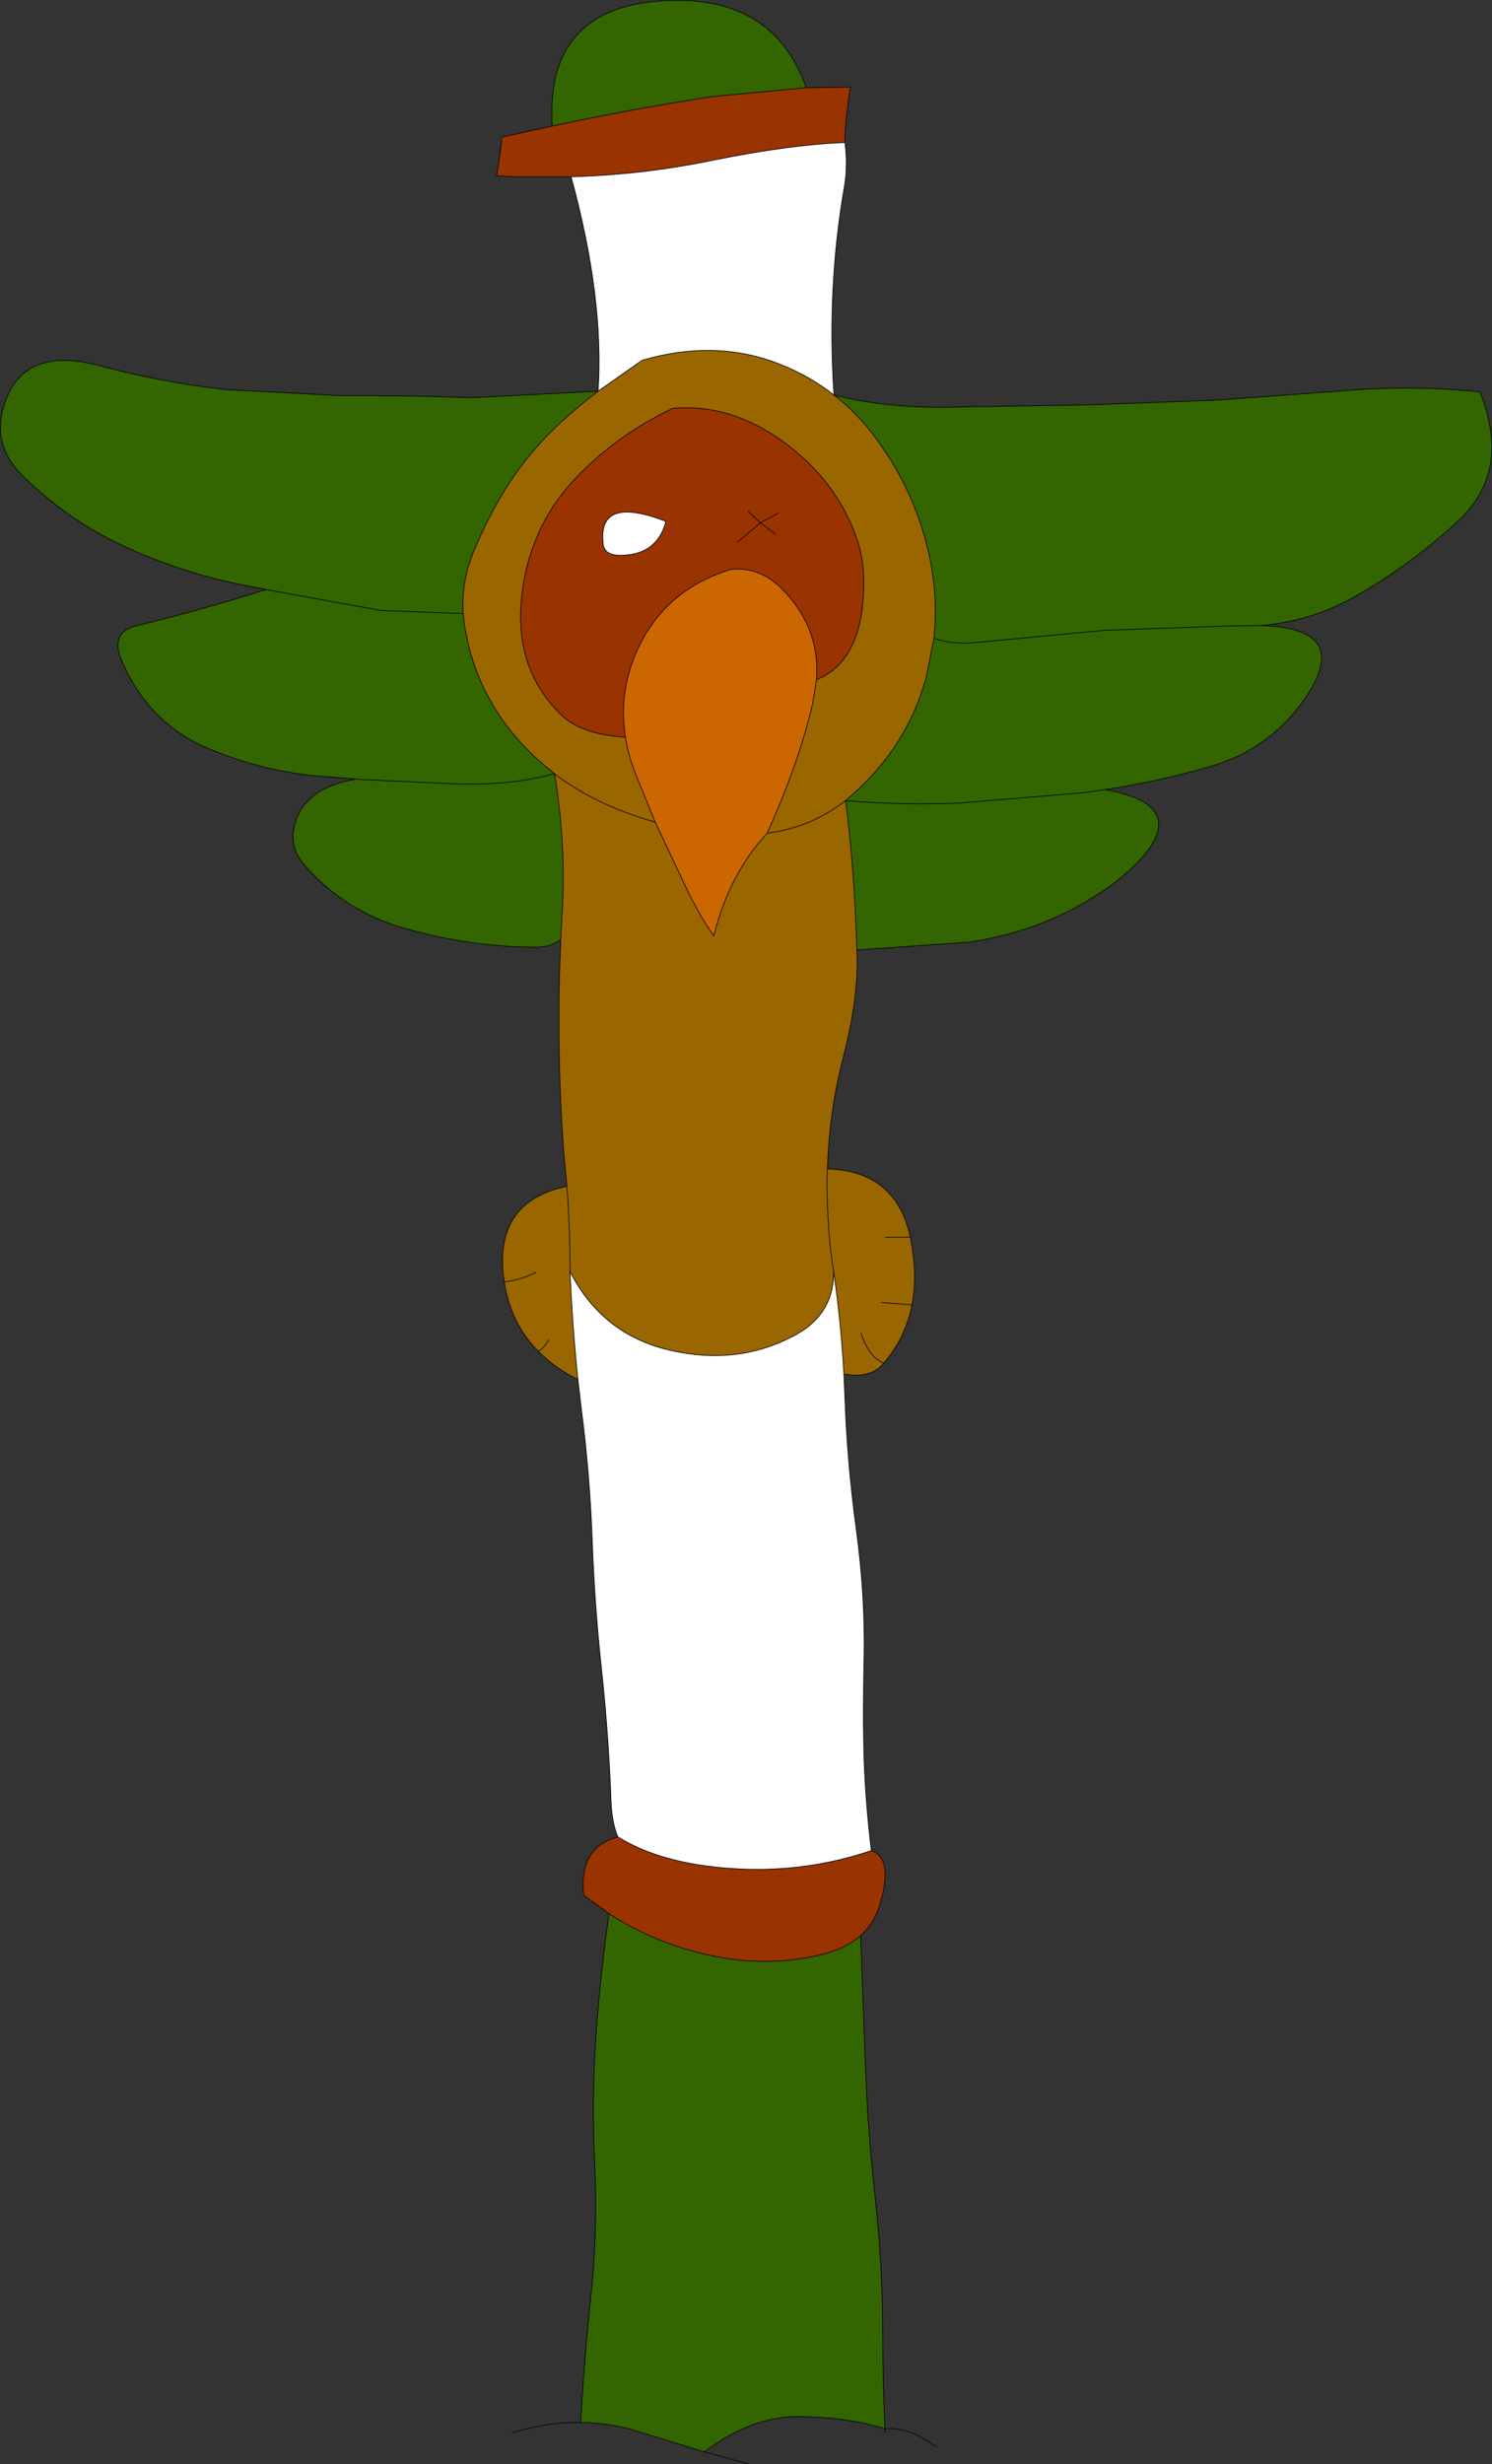
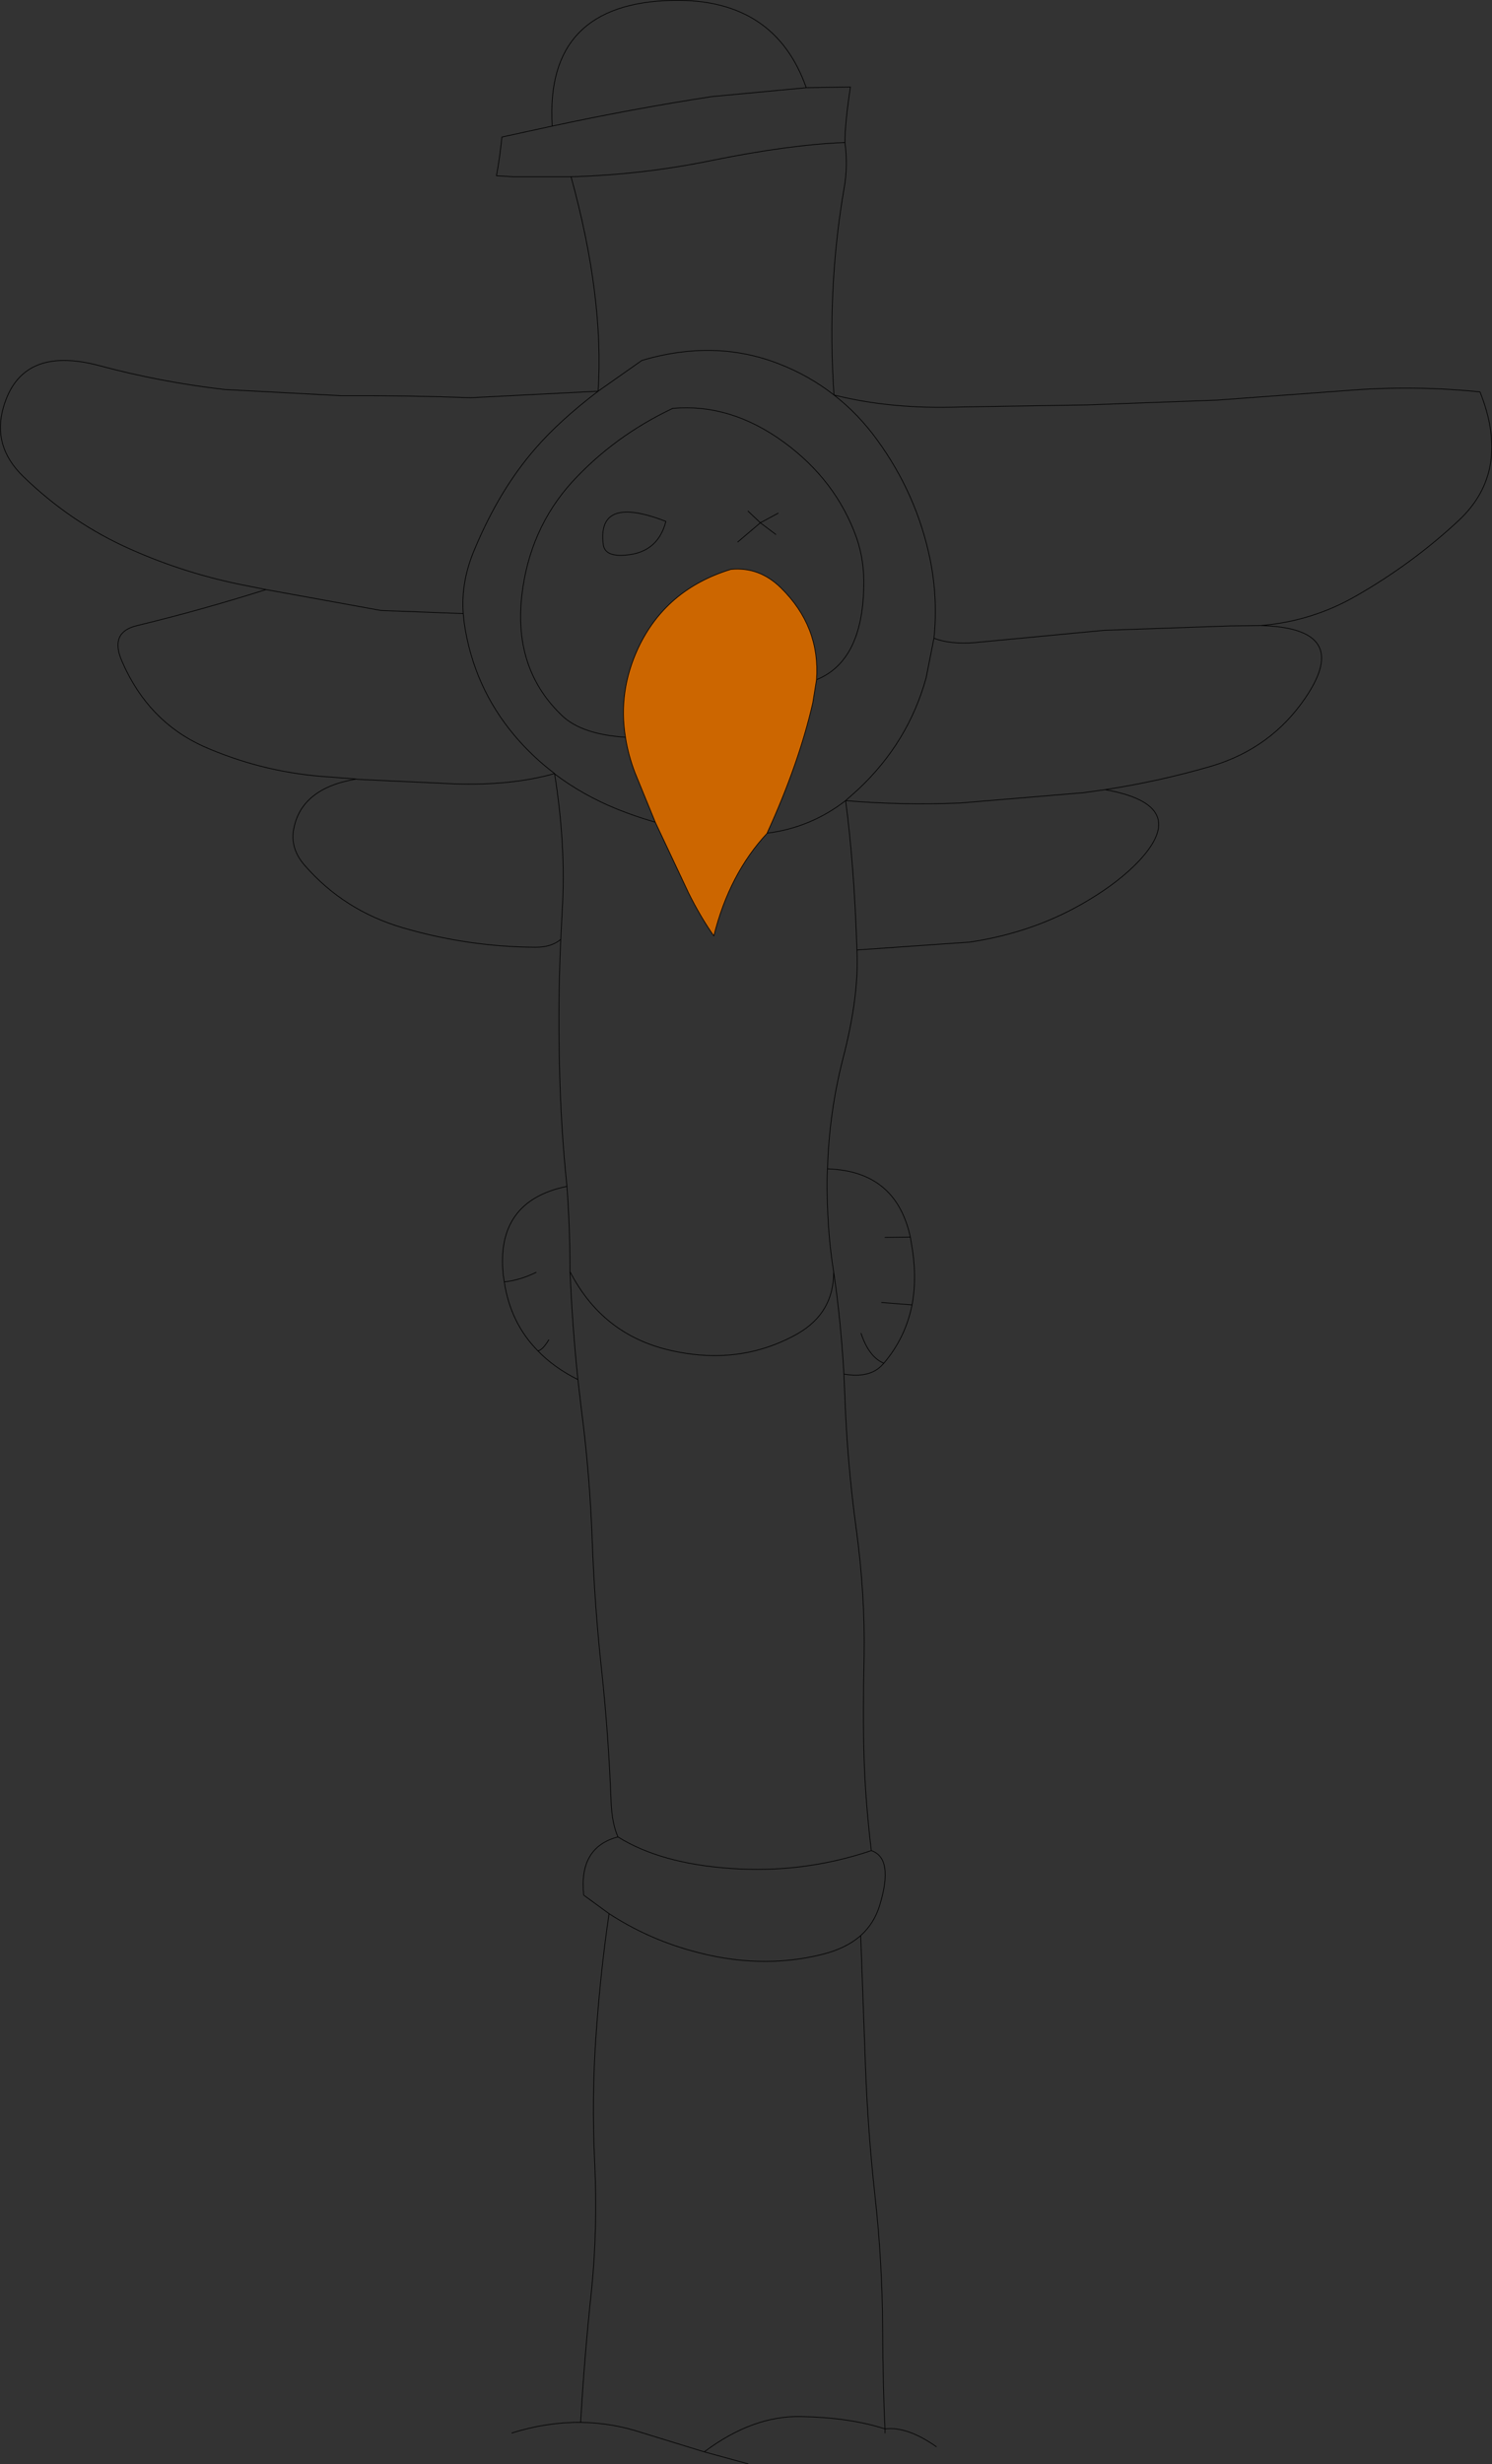
<svg xmlns="http://www.w3.org/2000/svg" height="359.65px" width="217.9px">
  <rect width="100%" height="100%" fill="#333333" stroke="none" />
  <g transform="matrix(1.0, 0.0, 0.0, 1.0, 107.25, 226.1)">
    <path d="M-15.9 -118.5 Q-17.0 -125.15 -14.05 -131.5 -10.0 -140.1 -0.5 -143.0 3.65 -143.4 6.8 -140.3 12.55 -134.65 12.0 -126.9 L11.45 -123.5 Q9.4 -114.6 4.8 -104.55 L4.8 -104.5 Q-0.75 -98.55 -3.0 -89.5 -4.95 -92.3 -6.65 -95.7 L-11.55 -106.1 -14.5 -113.3 Q-15.5 -115.9 -15.9 -118.5" fill="#cc6600" fill-rule="evenodd" stroke="none" />
-     <path d="M14.55 -168.45 Q22.85 -166.35 33.0 -166.7 L51.5 -167.0 70.5 -167.7 89.45 -169.1 Q99.1 -169.9 108.9 -168.9 113.5 -157.35 105.8 -150.15 99.05 -143.85 90.85 -139.15 84.35 -135.4 76.85 -134.8 90.35 -134.45 83.4 -124.25 78.4 -116.9 69.75 -114.3 62.05 -112.05 54.15 -110.85 66.75 -108.6 59.05 -100.4 56.25 -97.45 51.85 -94.8 44.05 -90.05 34.4 -88.6 L17.9 -87.45 17.9 -87.5 Q17.5 -99.8 16.25 -109.25 24.35 -108.55 33.0 -108.9 L50.95 -110.4 54.15 -110.85 50.95 -110.4 33.0 -108.9 Q24.35 -108.55 16.25 -109.25 L18.1 -110.9 Q25.4 -117.75 28.0 -127.15 L29.15 -132.95 Q29.75 -138.65 28.6 -144.4 26.65 -153.95 20.85 -161.9 18.1 -165.7 14.55 -168.45 M18.45 56.4 L19.15 75.5 Q19.5 85.0 20.55 94.5 21.6 104.0 21.65 113.45 21.7 122.4 22.0 128.4 16.9 126.75 9.85 126.6 2.75 126.4 -4.4 131.75 L-13.5 128.95 Q-17.9 127.5 -22.45 127.45 -21.9 117.8 -20.85 108.05 -19.95 99.1 -20.4 89.5 -20.85 79.95 -20.2 70.95 -19.55 61.65 -18.3 53.2 -12.85 56.75 -6.5 58.55 3.6 61.45 12.8 59.15 16.3 58.3 18.45 56.4 M76.85 -134.8 L72.5 -134.75 53.95 -134.1 35.0 -132.3 Q31.45 -132.05 29.15 -132.95 31.45 -132.05 35.0 -132.3 L53.95 -134.1 72.5 -134.75 76.85 -134.8 M-26.6 -207.7 Q-27.7 -225.7 -8.9 -226.05 5.9 -226.3 10.5 -213.3 L-3.3 -212.0 Q-14.7 -210.25 -26.6 -207.7 M-25.35 -89.0 Q-26.7 -87.85 -29.0 -87.85 -38.9 -87.9 -48.45 -90.7 -57.0 -93.2 -62.75 -99.8 -64.8 -102.15 -64.4 -104.85 -63.4 -111.05 -55.2 -112.4 L-60.45 -112.8 Q-69.3 -113.55 -77.5 -117.15 -85.6 -120.8 -89.4 -129.5 -91.35 -133.85 -87.2 -134.8 -77.9 -137.05 -68.4 -140.05 L-70.9 -140.55 Q-79.9 -142.25 -88.1 -145.9 -96.85 -149.75 -103.9 -156.6 -108.4 -161.0 -106.75 -166.65 -104.15 -175.75 -92.8 -172.75 -83.9 -170.35 -74.45 -169.25 L-57.5 -168.35 Q-48.0 -168.4 -38.5 -168.05 L-19.9 -169.0 Q-25.6 -164.65 -29.05 -160.65 -34.3 -154.65 -37.95 -145.9 -39.95 -141.2 -39.6 -136.55 L-39.45 -135.15 Q-38.1 -125.9 -32.15 -118.8 -29.5 -115.65 -26.25 -113.2 L-26.25 -113.15 Q-24.55 -102.5 -25.15 -93.05 L-25.35 -89.0 M-39.6 -136.55 L-51.6 -137.0 -68.4 -140.05 -51.6 -137.0 -39.6 -136.55 M-26.25 -113.2 Q-32.6 -111.4 -41.0 -111.7 L-54.95 -112.35 -55.2 -112.4 -54.95 -112.35 -41.0 -111.7 Q-32.6 -111.4 -26.25 -113.2" fill="#336600" fill-rule="evenodd" stroke="none" />
-     <path d="M20.0 44.0 Q23.3 45.1 21.25 51.9 20.45 54.6 18.45 56.4 16.3 58.3 12.8 59.15 3.6 61.45 -6.5 58.55 -12.85 56.75 -18.3 53.2 L-22.0 50.5 Q-22.75 43.5 -17.0 42.0 -10.75 45.9 -0.5 46.6 10.05 47.35 20.0 44.0 M10.5 -213.3 L16.95 -213.4 Q16.15 -208.15 16.15 -205.3 8.15 -205.0 -3.2 -202.7 -13.35 -200.6 -23.85 -200.3 L-32.25 -200.3 -34.75 -200.45 Q-34.3 -202.7 -33.95 -206.1 L-26.6 -207.7 Q-14.7 -210.25 -3.3 -212.0 L10.5 -213.3 M6.4 -151.2 L3.8 -149.8 2.0 -151.5 3.8 -149.8 6.4 -151.2 M12.0 -126.9 Q12.55 -134.65 6.8 -140.3 3.65 -143.4 -0.5 -143.0 -10.0 -140.1 -14.05 -131.5 -17.0 -125.15 -15.9 -118.5 -22.1 -118.9 -25.0 -121.5 -32.25 -128.25 -31.05 -139.1 -29.95 -148.85 -23.7 -155.75 -17.55 -162.45 -9.0 -166.5 -0.55 -167.25 7.25 -161.55 14.85 -156.0 17.85 -147.6 19.0 -144.25 18.9 -140.5 18.7 -129.6 12.0 -126.9 M6.05 -148.1 L3.8 -149.8 0.5 -147.0 3.8 -149.8 6.05 -148.1 M-16.5 -145.05 Q-11.25 -145.15 -10.0 -150.0 -20.05 -153.9 -19.15 -146.65 -18.95 -145.0 -16.5 -145.05" fill="#993300" fill-rule="evenodd" stroke="none" />
-     <path d="M16.15 -205.3 Q16.6 -201.9 16.05 -198.75 13.5 -184.1 14.55 -168.45 10.9 -171.3 6.5 -173.0 -2.85 -176.65 -13.5 -173.5 L-19.9 -169.0 Q-19.0 -182.65 -23.85 -200.3 -13.35 -200.6 -3.2 -202.7 8.15 -205.0 16.15 -205.3 M16.0 -25.55 L16.15 -22.0 Q16.5 -12.45 17.8 -2.95 19.1 6.6 18.95 15.55 18.75 24.45 18.95 30.65 19.15 36.85 20.0 44.0 10.05 47.35 -0.5 46.6 -10.75 45.9 -17.0 42.0 -17.85 40.1 -18.0 37.0 -18.35 27.5 -19.35 18.0 -20.4 8.45 -20.75 -1.05 -21.1 -10.9 -22.35 -20.45 L-22.85 -24.75 Q-23.65 -32.4 -24.0 -40.5 -19.3 -31.35 -9.5 -29.05 0.75 -26.65 9.25 -31.45 14.55 -34.5 14.5 -40.5 15.55 -33.4 16.0 -25.55 M-16.5 -145.05 Q-18.95 -145.0 -19.15 -146.65 -20.05 -153.9 -10.0 -150.0 -11.25 -145.15 -16.5 -145.05" fill="#ffffff" fill-rule="evenodd" stroke="none" />
-     <path d="M17.9 -87.45 Q18.25 -80.8 15.85 -71.55 13.85 -63.75 13.6 -55.5 23.6 -55.2 25.7 -45.55 L25.8 -44.95 Q26.75 -39.9 25.95 -35.65 25.0 -30.85 21.8 -27.1 L21.8 -27.15 21.65 -26.95 Q19.85 -24.9 16.0 -25.55 15.55 -33.4 14.5 -40.5 13.65 -45.65 13.55 -52.0 13.5 -53.75 13.6 -55.5 13.5 -53.75 13.55 -52.0 13.65 -45.65 14.5 -40.5 14.55 -34.5 9.25 -31.45 0.75 -26.65 -9.5 -29.05 -19.3 -31.35 -24.0 -40.5 -24.0 -46.75 -24.45 -52.95 -24.0 -46.75 -24.0 -40.5 -23.65 -32.4 -22.85 -24.75 -26.35 -26.5 -28.7 -28.95 -32.7 -33.0 -33.6 -39.0 L-33.75 -40.0 Q-34.9 -50.8 -24.45 -52.95 L-24.65 -54.95 Q-25.5 -63.9 -25.6 -74.0 -25.7 -81.55 -25.35 -89.0 L-25.15 -93.05 Q-24.55 -102.5 -26.25 -113.15 L-26.25 -113.2 Q-29.5 -115.65 -32.15 -118.8 -38.1 -125.9 -39.45 -135.15 L-39.6 -136.55 Q-39.95 -141.2 -37.95 -145.9 -34.3 -154.65 -29.05 -160.65 -25.6 -164.65 -19.9 -169.0 L-13.5 -173.5 Q-2.85 -176.65 6.5 -173.0 10.9 -171.3 14.55 -168.45 18.1 -165.7 20.85 -161.9 26.65 -153.95 28.6 -144.4 29.75 -138.65 29.15 -132.95 L28.0 -127.15 Q25.4 -117.75 18.1 -110.9 L16.25 -109.25 Q17.5 -99.8 17.9 -87.5 L17.9 -87.45 M-15.9 -118.5 Q-15.5 -115.9 -14.5 -113.3 L-11.55 -106.1 -6.65 -95.7 Q-4.95 -92.3 -3.0 -89.5 -0.75 -98.55 4.8 -104.5 11.15 -105.3 16.25 -109.25 11.15 -105.3 4.8 -104.5 L4.8 -104.55 Q9.4 -114.6 11.45 -123.5 L12.0 -126.9 Q18.7 -129.6 18.9 -140.5 19.0 -144.25 17.85 -147.6 14.85 -156.0 7.25 -161.55 -0.55 -167.25 -9.0 -166.5 -17.55 -162.45 -23.7 -155.75 -29.95 -148.85 -31.05 -139.1 -32.25 -128.25 -25.0 -121.5 -22.1 -118.9 -15.9 -118.5 M25.7 -45.55 L22.0 -45.5 25.7 -45.55 M25.95 -35.65 L21.5 -36.0 25.95 -35.65 M18.5 -31.5 Q19.65 -28.05 21.8 -27.15 19.65 -28.05 18.5 -31.5 M-11.55 -106.1 Q-14.35 -106.9 -17.1 -108.0 -22.15 -110.05 -26.25 -113.15 -22.15 -110.05 -17.1 -108.0 -14.35 -106.9 -11.55 -106.1 M-28.95 -40.4 Q-31.3 -39.25 -33.6 -39.0 -31.3 -39.25 -28.95 -40.4 M-27.1 -30.55 Q-28.05 -29.0 -28.7 -28.95 -28.05 -29.0 -27.1 -30.55" fill="#996600" fill-rule="evenodd" stroke="none" />
    <path d="M16.15 -205.3 Q16.6 -201.9 16.05 -198.75 13.5 -184.1 14.55 -168.45 22.85 -166.35 33.0 -166.7 L51.5 -167.0 70.5 -167.7 89.45 -169.1 Q99.1 -169.9 108.9 -168.9 113.5 -157.35 105.8 -150.15 99.05 -143.85 90.85 -139.15 84.35 -135.4 76.85 -134.8 90.35 -134.45 83.4 -124.25 78.4 -116.9 69.75 -114.3 62.05 -112.05 54.15 -110.85 66.75 -108.6 59.05 -100.4 56.25 -97.45 51.85 -94.8 44.05 -90.05 34.4 -88.6 L17.9 -87.45 Q18.25 -80.8 15.85 -71.55 13.85 -63.75 13.6 -55.5 23.6 -55.2 25.7 -45.55 L25.8 -44.95 Q26.75 -39.9 25.95 -35.65 25.0 -30.85 21.8 -27.1 L21.65 -26.95 Q19.85 -24.9 16.0 -25.55 L16.15 -22.0 Q16.5 -12.45 17.8 -2.95 19.1 6.6 18.95 15.55 18.75 24.45 18.95 30.65 19.15 36.85 20.0 44.0 23.3 45.1 21.25 51.9 20.45 54.6 18.45 56.4 L19.15 75.5 Q19.5 85.0 20.55 94.5 21.6 104.0 21.65 113.45 21.7 122.4 22.0 128.4 25.25 128.0 29.5 131.0 M10.5 -213.3 L16.95 -213.4 Q16.15 -208.15 16.15 -205.3 8.15 -205.0 -3.2 -202.7 -13.35 -200.6 -23.85 -200.3 -19.0 -182.65 -19.9 -169.0 L-13.5 -173.5 Q-2.85 -176.65 6.5 -173.0 10.9 -171.3 14.55 -168.45 18.1 -165.7 20.85 -161.9 26.65 -153.95 28.6 -144.4 29.75 -138.65 29.15 -132.95 31.45 -132.05 35.0 -132.3 L53.95 -134.1 72.5 -134.75 76.85 -134.8 M2.0 -151.5 L3.8 -149.8 6.4 -151.2 M16.25 -109.25 L18.1 -110.9 Q25.4 -117.75 28.0 -127.15 L29.15 -132.95 M12.0 -126.9 Q12.55 -134.65 6.8 -140.3 3.65 -143.4 -0.5 -143.0 -10.0 -140.1 -14.05 -131.5 -17.0 -125.15 -15.9 -118.5 -15.5 -115.9 -14.5 -113.3 L-11.55 -106.1 -6.65 -95.7 Q-4.95 -92.3 -3.0 -89.5 -0.75 -98.55 4.8 -104.5 L4.8 -104.55 Q9.4 -114.6 11.45 -123.5 L12.0 -126.9 Q18.7 -129.6 18.9 -140.5 19.0 -144.25 17.85 -147.6 14.85 -156.0 7.25 -161.55 -0.55 -167.25 -9.0 -166.5 -17.55 -162.45 -23.7 -155.75 -29.95 -148.85 -31.05 -139.1 -32.25 -128.25 -25.0 -121.5 -22.1 -118.9 -15.9 -118.5 M17.9 -87.45 L17.9 -87.5 Q17.5 -99.8 16.25 -109.25 11.15 -105.3 4.8 -104.5 M54.15 -110.85 L50.95 -110.4 33.0 -108.9 Q24.35 -108.55 16.25 -109.25 M0.5 -147.0 L3.8 -149.8 6.05 -148.1 M14.5 -40.5 Q13.65 -45.65 13.55 -52.0 13.5 -53.75 13.6 -55.5 M21.5 -36.0 L25.95 -35.65 M22.0 -45.5 L25.7 -45.55 M21.8 -27.15 L21.8 -27.1 M21.8 -27.15 Q19.65 -28.05 18.5 -31.5 M14.5 -40.5 Q15.55 -33.4 16.0 -25.55 M-24.0 -40.5 Q-19.3 -31.35 -9.5 -29.05 0.75 -26.65 9.25 -31.45 14.55 -34.5 14.5 -40.5 M-18.3 53.2 Q-12.85 56.75 -6.5 58.55 3.6 61.45 12.8 59.15 16.3 58.3 18.45 56.4 M-18.3 53.2 Q-19.55 61.65 -20.2 70.95 -20.85 79.95 -20.4 89.5 -19.95 99.1 -20.85 108.05 -21.9 117.8 -22.45 127.45 -17.9 127.5 -13.5 128.95 L-4.4 131.75 Q2.75 126.4 9.85 126.6 16.9 126.75 22.0 128.4 L22.0 129.0 M-23.85 -200.3 L-32.25 -200.3 -34.75 -200.45 Q-34.3 -202.7 -33.95 -206.1 L-26.6 -207.7 Q-27.7 -225.7 -8.9 -226.05 5.9 -226.3 10.5 -213.3 L-3.3 -212.0 Q-14.7 -210.25 -26.6 -207.7 M-25.35 -89.0 Q-26.7 -87.85 -29.0 -87.85 -38.9 -87.9 -48.45 -90.7 -57.0 -93.2 -62.75 -99.8 -64.8 -102.15 -64.4 -104.85 -63.4 -111.05 -55.2 -112.4 L-60.45 -112.8 Q-69.3 -113.55 -77.5 -117.15 -85.6 -120.8 -89.4 -129.5 -91.35 -133.85 -87.2 -134.8 -77.9 -137.05 -68.4 -140.05 L-70.9 -140.55 Q-79.9 -142.25 -88.1 -145.9 -96.85 -149.75 -103.9 -156.6 -108.4 -161.0 -106.75 -166.65 -104.15 -175.75 -92.8 -172.75 -83.9 -170.35 -74.45 -169.25 L-57.5 -168.35 Q-48.0 -168.4 -38.5 -168.05 L-19.9 -169.0 Q-25.6 -164.65 -29.05 -160.65 -34.3 -154.65 -37.95 -145.9 -39.95 -141.2 -39.6 -136.55 L-39.45 -135.15 Q-38.1 -125.9 -32.15 -118.8 -29.5 -115.65 -26.25 -113.2 L-26.25 -113.15 Q-22.15 -110.05 -17.1 -108.0 -14.35 -106.9 -11.55 -106.1 M-55.2 -112.4 L-54.95 -112.35 -41.0 -111.7 Q-32.6 -111.4 -26.25 -113.2 M-68.4 -140.05 L-51.6 -137.0 -39.6 -136.55 M-16.5 -145.05 Q-11.25 -145.15 -10.0 -150.0 -20.05 -153.9 -19.15 -146.65 -18.95 -145.0 -16.5 -145.05 M-25.35 -89.0 Q-25.7 -81.55 -25.6 -74.0 -25.5 -63.9 -24.65 -54.95 L-24.45 -52.95 Q-24.0 -46.75 -24.0 -40.5 -23.65 -32.4 -22.85 -24.75 L-22.35 -20.45 Q-21.1 -10.9 -20.75 -1.05 -20.4 8.45 -19.35 18.0 -18.35 27.5 -18.0 37.0 -17.85 40.1 -17.0 42.0 -10.75 45.9 -0.5 46.6 10.05 47.35 20.0 44.0 M-26.25 -113.15 Q-24.55 -102.5 -25.15 -93.05 L-25.35 -89.0 M-22.85 -24.75 Q-26.35 -26.5 -28.7 -28.95 -32.7 -33.0 -33.6 -39.0 L-33.75 -40.0 Q-34.9 -50.8 -24.45 -52.95 M-28.7 -28.95 Q-28.05 -29.0 -27.1 -30.55 M-33.6 -39.0 Q-31.3 -39.25 -28.95 -40.4 M-18.3 53.2 L-22.0 50.5 Q-22.75 43.5 -17.0 42.0 M-32.5 129.0 Q-27.4 127.4 -22.45 127.45 M-4.4 131.75 L2.0 133.5" fill="none" stroke="#000000" stroke-linecap="round" stroke-linejoin="round" stroke-width="0.1" />
  </g>
</svg>